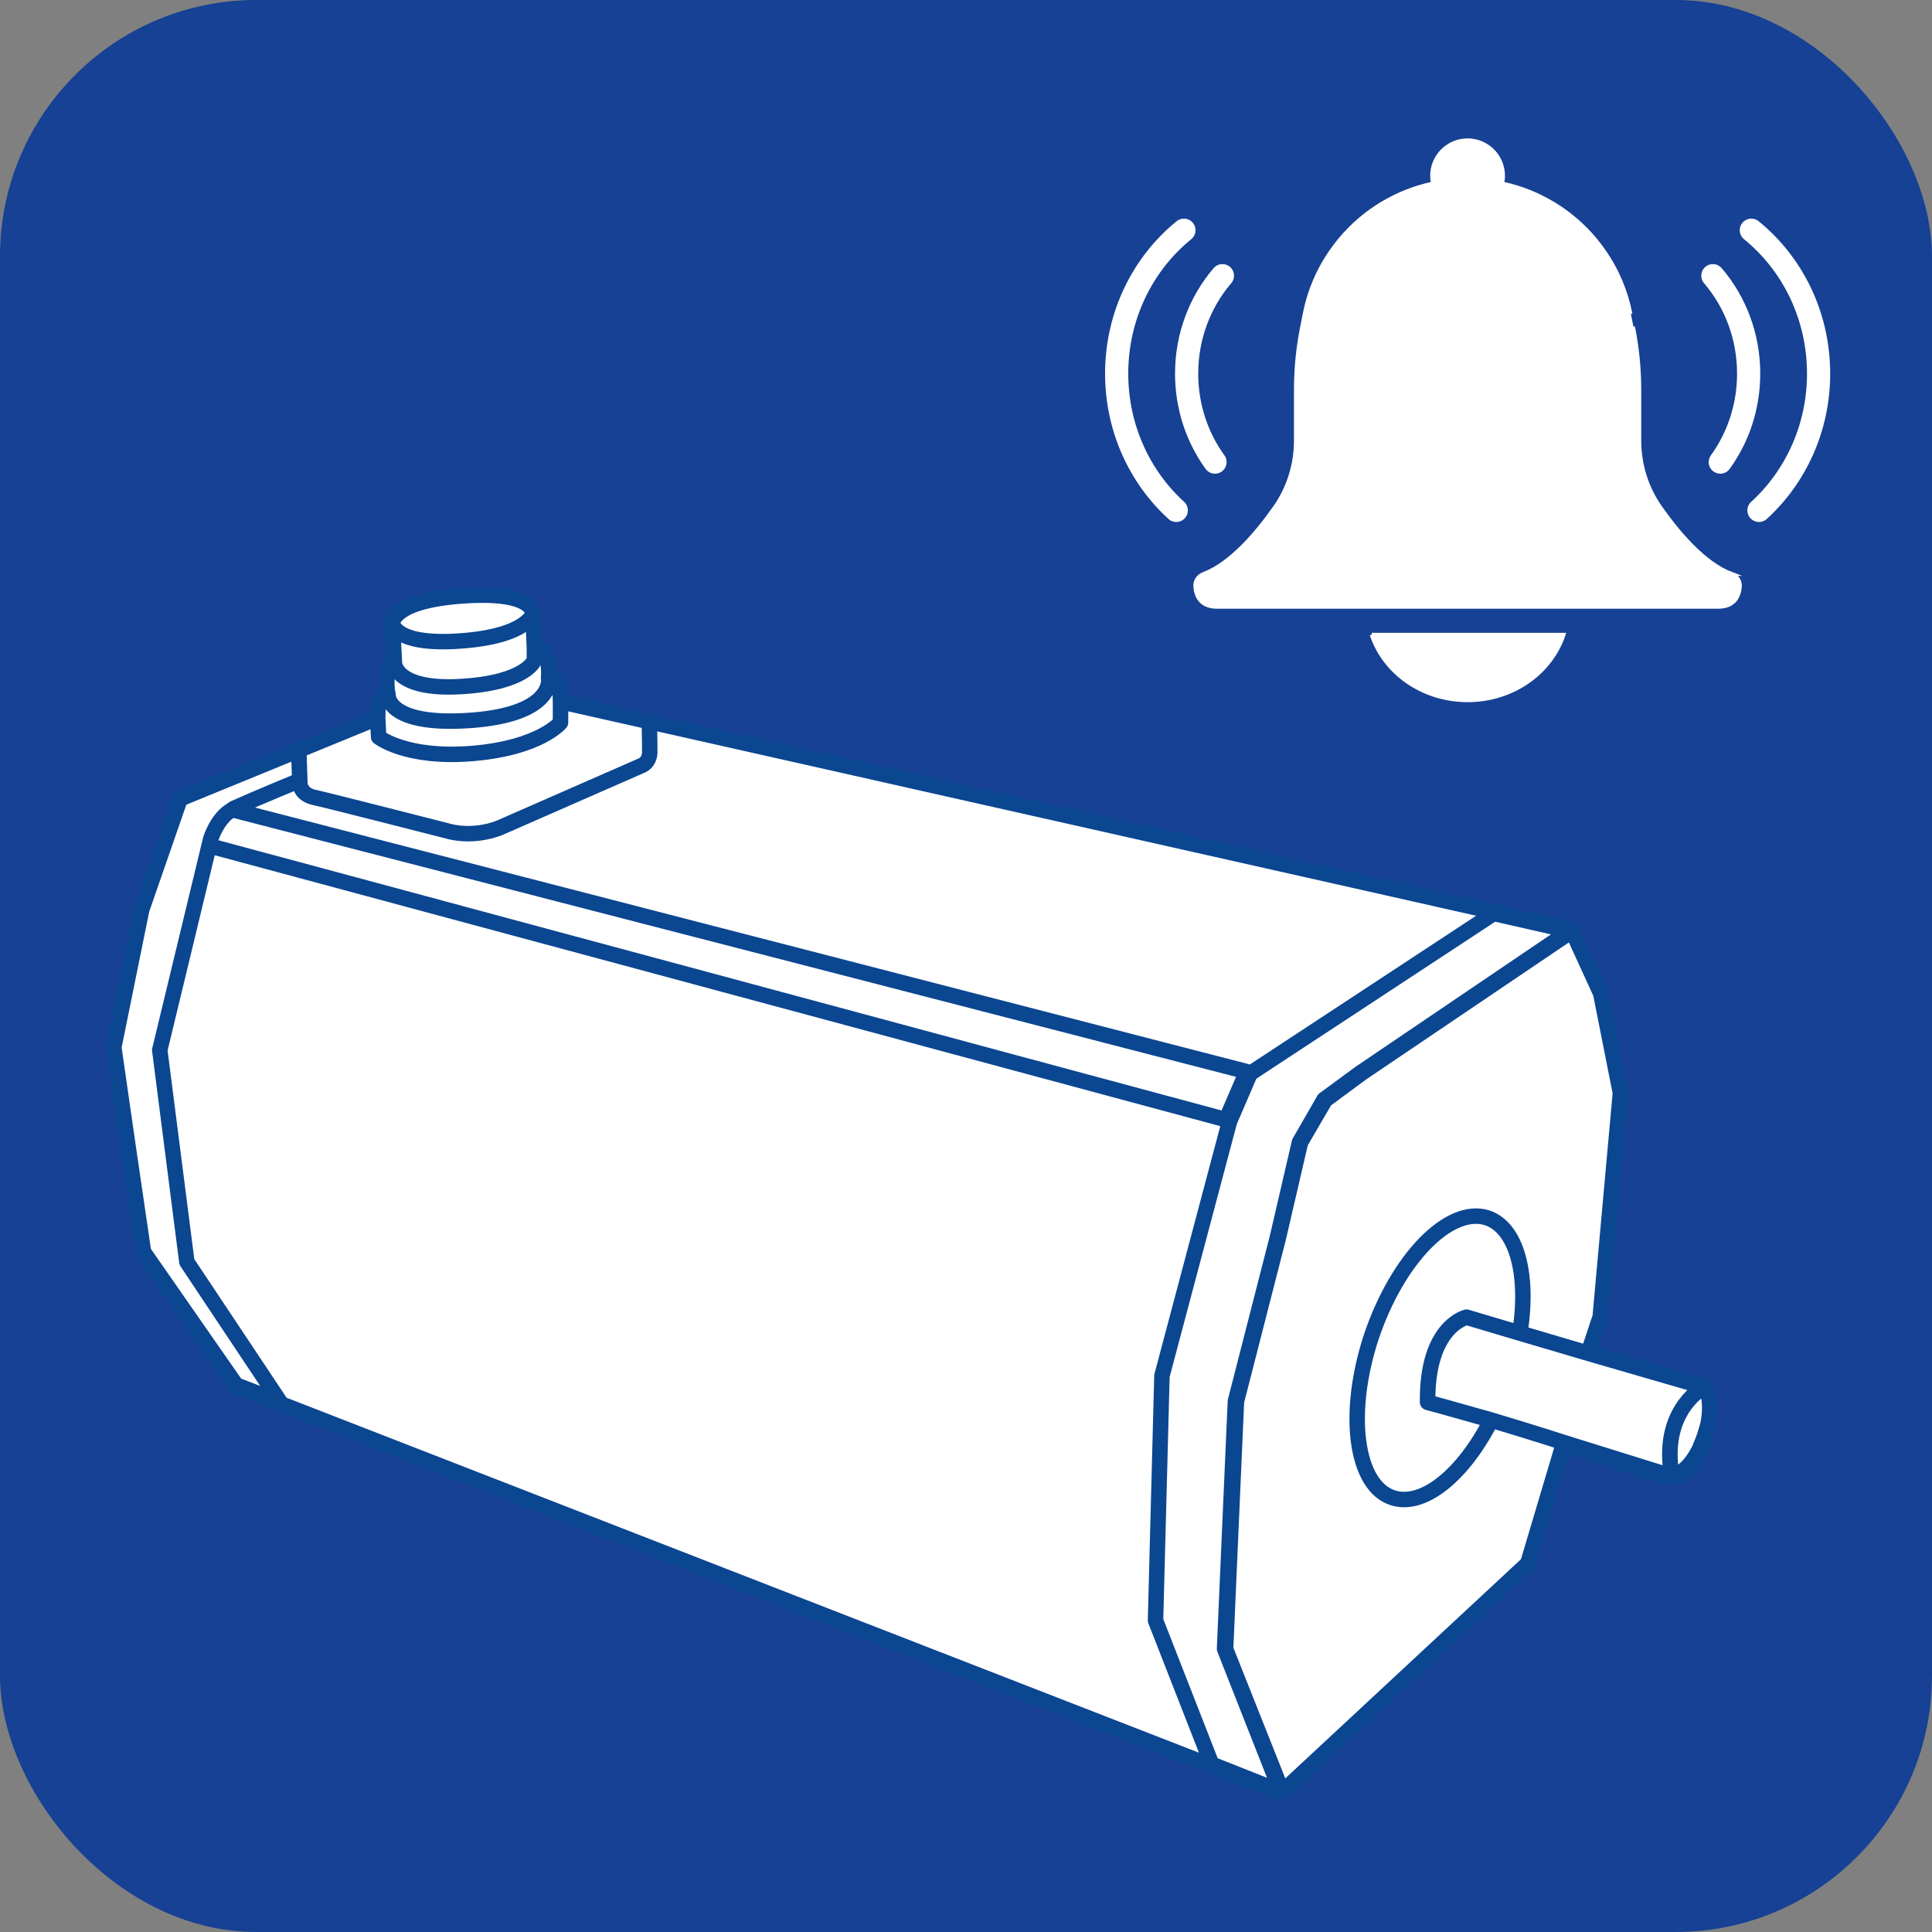
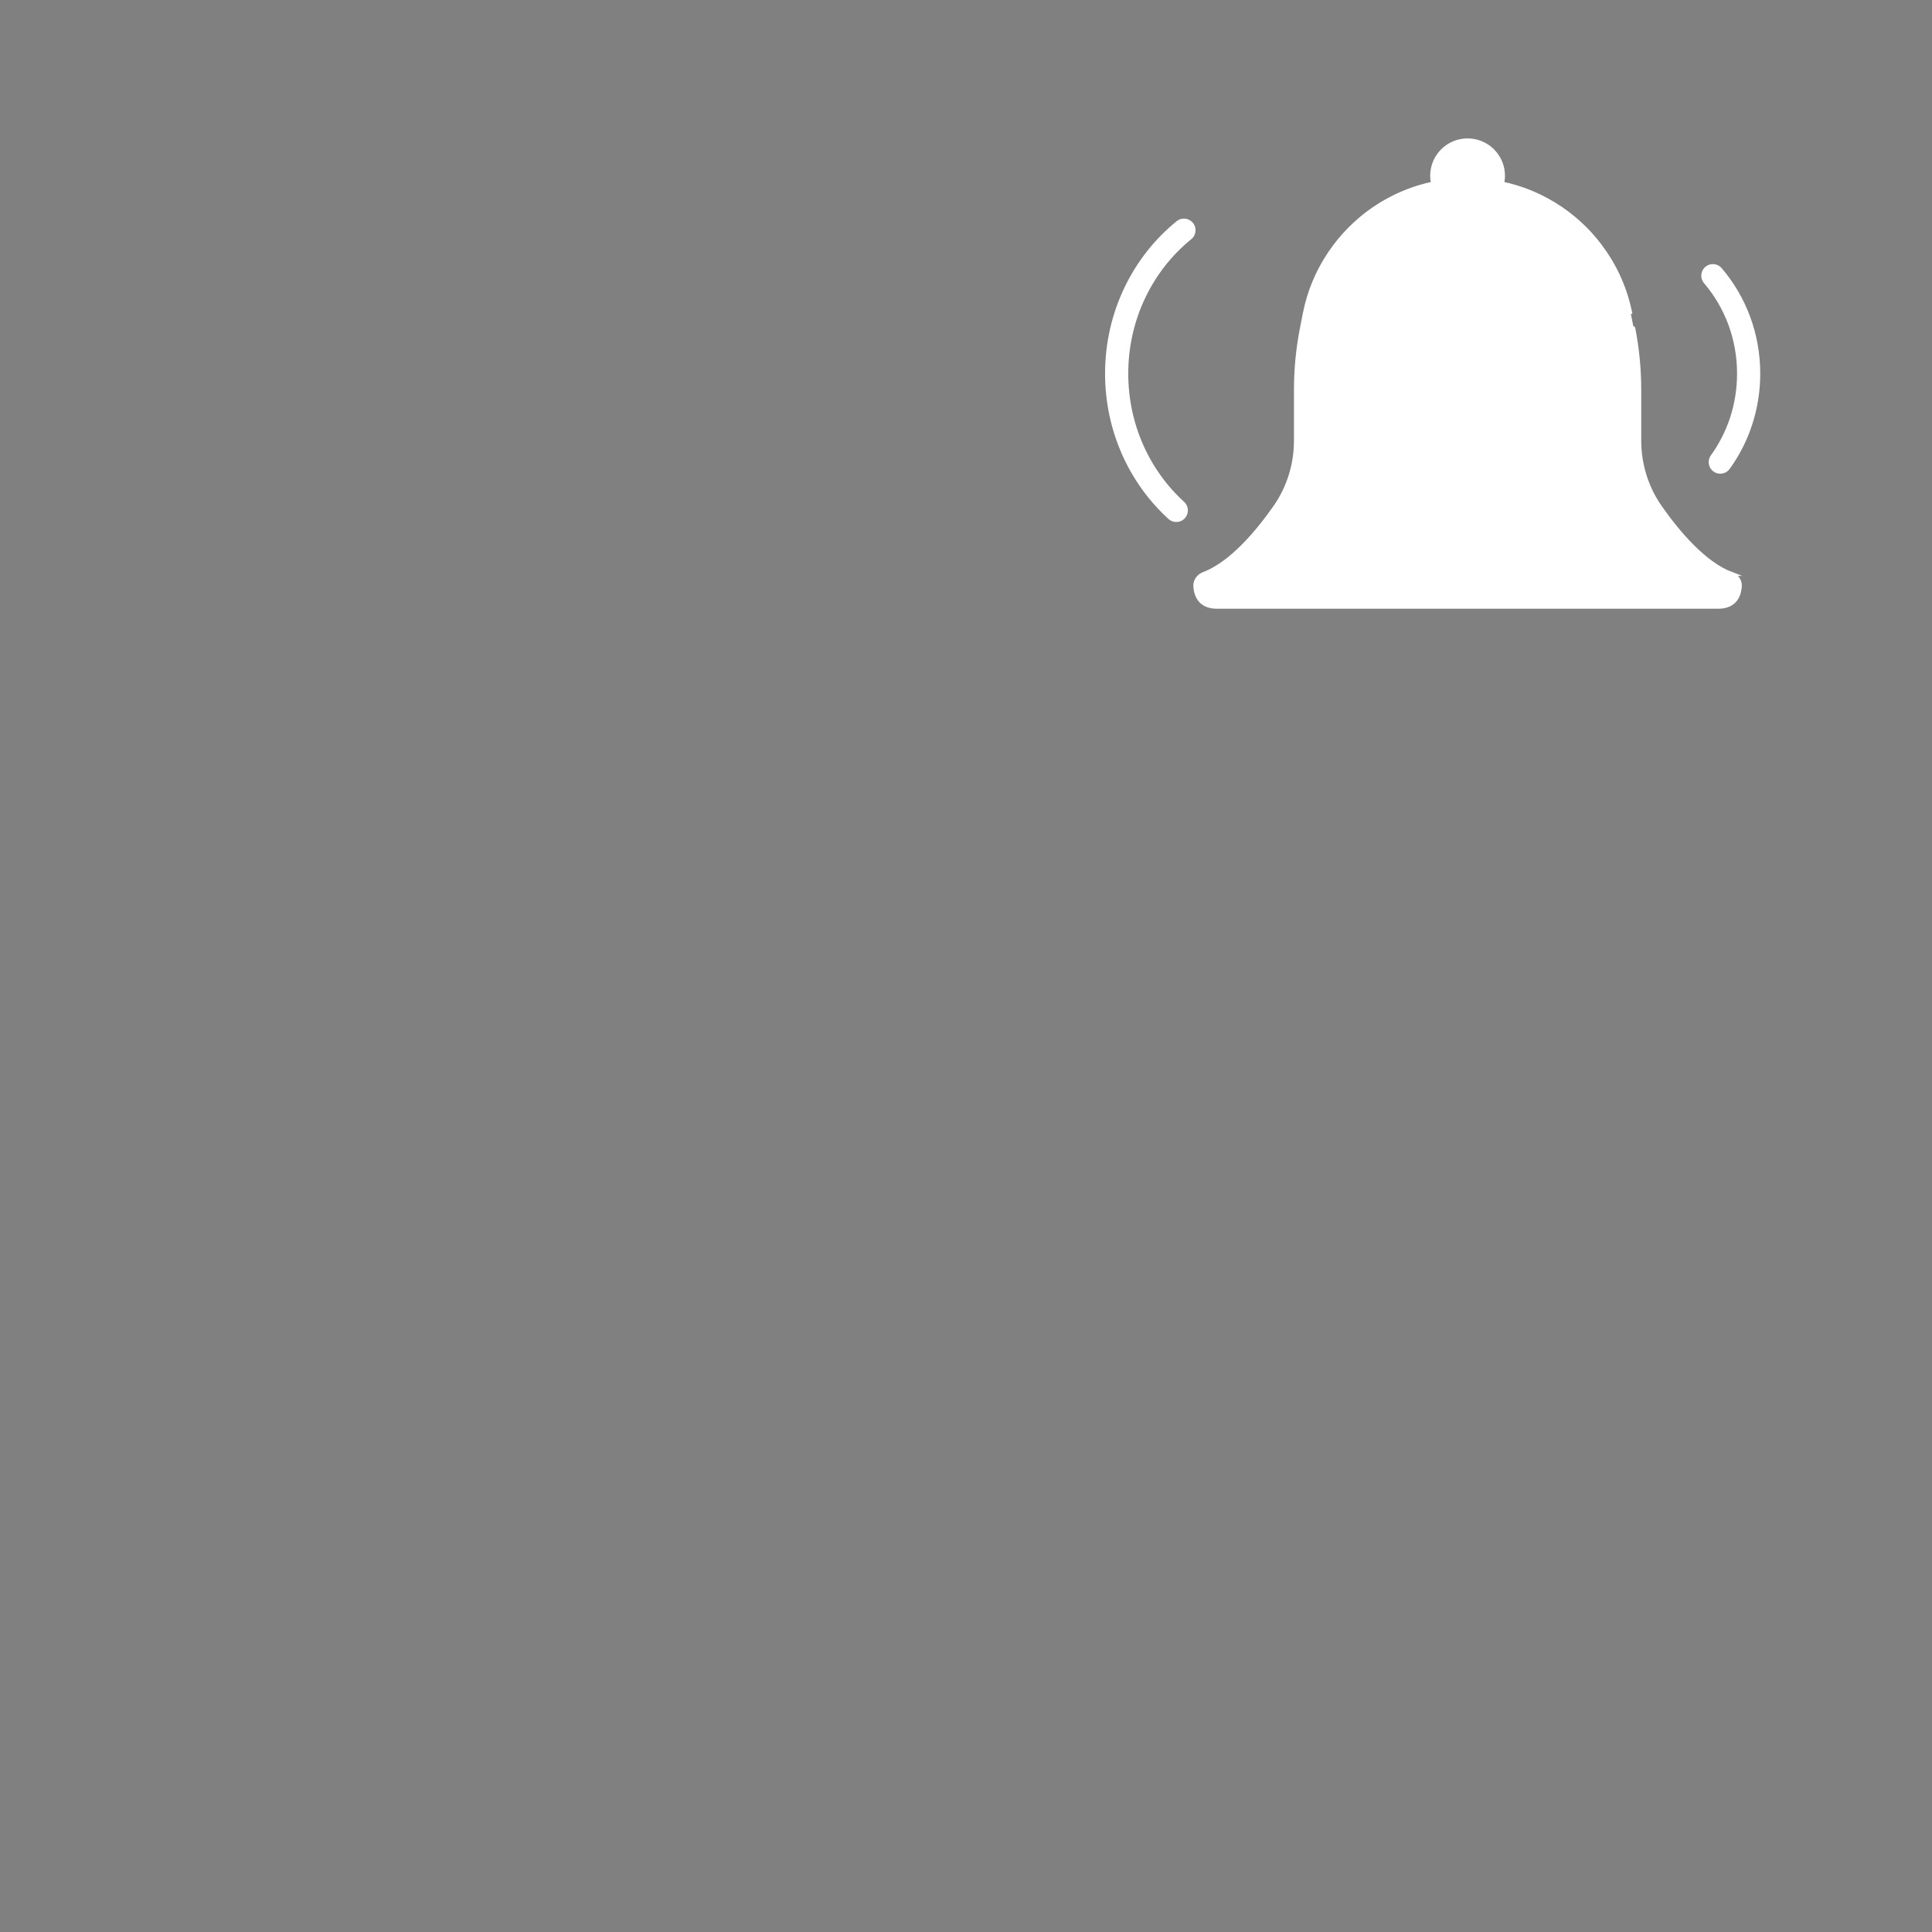
<svg xmlns="http://www.w3.org/2000/svg" id="Ebene_1" viewBox="0 0 500 500">
  <rect x="0" y="0" width="500" height="500" fill="#808080" stroke="none" />
  <defs>
    <style>.cls-1{fill:none;stroke-width:6px;}.cls-1,.cls-2{stroke-linecap:round;stroke-linejoin:round;}.cls-1,.cls-3{stroke:#fff;}.cls-4{fill:#164194;}.cls-2{stroke:#0b4691;stroke-width:4px;}.cls-2,.cls-3{fill:#fff;}.cls-3{stroke-miterlimit:10;}</style>
  </defs>
-   <rect class="cls-4" x="0" width="500" height="500" rx="66.33" ry="66.33" />
-   <path class="cls-2" d="M60.1,209.54c-3.95,2.11-5.61,7.71-5.61,7.71l-.38,1.62,263.18,70.9,5.36-12.44L60.1,209.54Zm59.83-55.35c-18.12,1.24-18.37,6.84-18.37,7.09,0,0,.38,5.85,17.61,4.6,17.35-1.24,18.75-7.09,18.75-7.09,0,0,.51-5.85-17.99-4.6Zm321.23,204.74v-.12l-.13,.12c-1.4,.75-11.1,6.97-8.42,22.64,1.15,.25,2.42-.37,3.57-1.49,1.4-1.24,2.68-3.11,3.83-5.47v-.12c.26-.62,.51-1.24,.77-1.87,.51-1.37,.89-2.74,1.28-4.1,.77-3.98,.51-7.84-.89-9.58ZM143.41,175.58c-.25-.12-.51-.25-.77-.25-.13-.12-.38-.12-.64,0,0,0,.51-5.1-1.79-6.97-.38-.5-1.02-.75-1.91-.75l-.38-8.83s.51-5.85-17.99-4.6c-18.12,1.24-18.37,6.84-18.37,7.09l.51,10.32s-2.42,.62-1.91,6.47c0,.5,.13,1.12,.26,1.74h-.13c-.51,.37-1.02,.5-1.4,.87-.38,.25-.51,.62-.77,1.12-.26,.87-.38,1.99-.38,3.98l.25,4.98s7.14,5.72,24.49,4.23c17.35-1.49,22.58-7.96,22.58-7.96v-5.47s.13-4.73-1.66-5.97Zm-1.4-.25s.51-5.1-1.79-6.97c-.38-.5-1.02-.75-1.91-.75l-.38-8.83s.51-5.85-17.99-4.6c-18.12,1.24-18.37,6.84-18.37,7.09l.51,10.32s-2.42,.62-1.91,6.47c0,.5,.13,1.12,.26,1.74,0,0-.64,8.33,21.94,6.59,20.16-1.62,19.77-9.83,19.65-10.95v-.12Zm-100.66,96.4l12.76-52.86,.38-1.62s1.66-5.6,5.61-7.71c.13-.25,.38-.25,.51-.37,6.38-2.86,16.97-7.21,16.97-7.21-.13-2.99-.26-7.84-.26-7.84l-30.74,12.56-9.95,28.61v.12l-7.27,35.45,5.23,35.7,2.55,17.41,23.98,34.46,11.35,4.35-24.11-36.2-7.02-54.85Zm126.68-84.96l-22.96-5.22s.13-4.73-1.66-5.97c-.25-.12-.51-.25-.77-.25-.13-.12-.38-.12-.64,0,0,0,.51-5.1-1.79-6.97-.38-.5-1.02-.75-1.91-.75l-.38-8.83s.51-5.85-17.99-4.6c-18.12,1.24-18.37,6.84-18.37,7.09l.51,10.32s-2.42,.62-1.91,6.47c0,.5,.13,1.12,.26,1.74h-.13c-.51,.37-1.02,.5-1.4,.87-.38,.25-.51,.62-.77,1.12-.26,.87-.38,1.99-.38,3.98l-20.41,8.33s.13,4.85,.26,7.84v.5c.13,3.23,3.32,3.86,3.95,3.98,3.95,.87,34.57,8.71,34.57,8.71,0,0,5.99,1.87,13.14-.87l36.61-16.05s2.17-.62,2.3-3.48c0-3.61-.13-7.96-.13-7.96Zm-30.11-27.99s.51-5.85-17.99-4.6c-18.12,1.24-18.37,6.84-18.37,7.09l.51,10.32s.13,7.09,17.22,6.09c17.09-1,19.01-6.84,19.01-6.84v-3.23l-.38-8.83Zm304.14,209.72v.25c-.26,1.37-.64,2.61-1.28,3.86,.13,.12,0,.12,0,.25-.25,.62-.51,1.12-.77,1.62v.12c-1.15,2.49-2.42,4.48-3.83,5.47-1.15,1.12-2.42,1.74-3.57,1.49-2.68-15.67,7.02-21.89,8.42-22.64h.13c1.4,1.74,1.66,5.6,.89,9.58Zm-9.44,13.06c-2.17-.12-2.3-.25-2.3-.25l-25.52-7.96s-7.65-2.49-18.88-5.85c-4.98-1.37-10.46-2.99-16.46-4.6-.26-19.78,10.08-22.02,10.08-22.02l13.78,4.1,18.12,5.35,29.6,8.58c-1.4,.75-11.1,6.97-8.42,22.64Zm-53.07-40.67l13.78,4.1c2.42-15.05-.77-27.36-8.55-29.85-9.82-2.99-23.09,10.7-29.85,30.72-6.63,20.03-4.08,38.81,5.61,41.79,7.91,2.49,18.24-6.09,25.39-20.15-4.98-1.37-10.46-2.99-16.46-4.6-.26-19.78,10.08-22.02,10.08-22.02Zm7.02-104.49l-63.02,41.42-5.36,12.44-17.48,65.8-1.66,63.31,14.54,37.19,17.86,7.09-14.54-36.94,2.81-64.06,10.84-42.29,5.74-24.75,6.38-11.07,9.31-6.84,54.35-36.82-19.77-4.48Zm19.78,4.01l-261.31-58.82s.29-7.14-3.07-6.18c0,0,.82-7.76-3.65-7.72l-.38-8.94s.51-5.8-18.04-4.54c-18.54,1.27-18.36,7.04-18.36,7.04l.5,10.35s-2.9,.82-1.68,8.2c-1.63,.9-2.67,.81-2.6,6l-51.13,20.95-9.95,28.67-7.23,35.63,7.68,53.26,24.05,34.51,269.51,104.86m99.65-82.34l-25.52-7.96s-7.65-2.49-18.88-5.85c-4.98-1.37-10.46-2.99-16.46-4.6-.26-19.78,10.08-22.02,10.08-22.02l13.78,4.1,18.12,5.35,29.6,8.58c-1.4,.75-11.1,6.97-8.42,22.64-2.17-.12-2.3-.25-2.3-.25Zm10.84-22.39v-.12l-30.11-8.83,3.06-9.2,5.23-57.96-5.1-25.75-7.4-16.17-54.47,36.82-9.44,6.97-6.38,10.95-5.74,24.75-10.84,42.29-2.81,64.06,14.67,36.94,63.53-59.08,9.19-30.85,25.64,8.21s0,.12,2.42,.25c3.06,.5,6.12-3.61,8.16-8.96,.51-1.49,1.02-2.99,1.28-4.48v-.25c.77-3.98,.51-7.84-.89-9.58Z" />
  <g>
-     <path class="cls-3" d="M354.99,164.27c3.26,9.82,13.14,16.95,24.83,16.95s21.57-7.14,24.83-16.95h-49.66Z" />
    <path class="cls-3" d="M448.13,148.54c-7.13-2.68-13.95-10.82-18.47-17.26-3.55-5.06-5.41-11.1-5.41-17.28v-13.17c0-5.34-.52-10.66-1.55-15.9,0,0-.72-3.67-.73-3.67-.02-.12-.05-.24-.08-.36-.02-.11-.05-.23-.07-.34-.12-.55-.24-1.1-.38-1.65-.04-.15-.08-.3-.12-.46-.13-.51-.28-1.01-.43-1.52-.05-.16-.1-.32-.15-.47-.16-.5-.33-1-.5-1.49-.05-.15-.1-.29-.16-.43-.2-.53-.4-1.05-.62-1.57-.04-.1-.08-.19-.12-.29-.8-1.89-1.73-3.7-2.79-5.44-.03-.06-.07-.11-.11-.17-.31-.51-.63-1.01-.96-1.5-.07-.11-.14-.21-.22-.31-.3-.44-.62-.88-.94-1.32-.09-.12-.17-.23-.26-.35-.32-.42-.65-.84-.98-1.25-.09-.11-.17-.21-.26-.32-.36-.43-.72-.85-1.09-1.26-.07-.08-.14-.15-.21-.23-.44-.48-.89-.96-1.36-1.42-1.44-1.44-2.98-2.77-4.61-4-.07-.05-.14-.1-.21-.15-.46-.34-.93-.67-1.4-1-.11-.07-.21-.14-.32-.21-.45-.3-.91-.59-1.37-.88-.12-.07-.23-.14-.35-.21-.47-.28-.94-.55-1.42-.81-.11-.06-.22-.12-.33-.18-.52-.28-1.04-.55-1.58-.81-.07-.03-.14-.07-.2-.1-1.84-.88-3.75-1.64-5.72-2.25-.11-.04-.23-.07-.34-.1-.53-.16-1.05-.31-1.59-.45-.18-.05-.36-.09-.53-.13-.47-.12-.95-.23-1.43-.33,.14-.65,.23-1.31,.23-2,0-5.07-4.11-9.18-9.18-9.18s-9.18,4.11-9.18,9.18c0,.69,.08,1.36,.23,2-.48,.1-.96,.21-1.43,.33-.18,.04-.36,.09-.53,.13-.53,.14-1.06,.29-1.59,.45-.11,.03-.23,.07-.34,.1-1.97,.62-3.88,1.37-5.72,2.25-.07,.03-.14,.07-.2,.1-.53,.26-1.06,.53-1.58,.81-.11,.06-.22,.12-.33,.18-.48,.26-.95,.53-1.42,.81-.12,.07-.23,.14-.35,.21-.46,.28-.92,.58-1.37,.88-.11,.07-.21,.14-.32,.21-.48,.32-.94,.66-1.4,1-.07,.05-.14,.1-.21,.15-1.63,1.22-3.17,2.56-4.61,4-.46,.46-.91,.94-1.36,1.42-.07,.08-.14,.15-.21,.23-.37,.41-.74,.83-1.09,1.26-.09,.11-.18,.21-.26,.32-.34,.41-.66,.83-.98,1.25-.09,.11-.17,.23-.26,.35-.32,.43-.63,.87-.94,1.32-.07,.1-.14,.21-.22,.31-.33,.49-.65,.99-.96,1.5-.03,.06-.07,.11-.11,.17-1.05,1.74-1.99,3.55-2.79,5.44-.04,.1-.08,.19-.12,.29-.22,.52-.42,1.04-.62,1.57-.05,.14-.1,.29-.16,.43-.18,.49-.34,.99-.5,1.49-.05,.16-.1,.32-.15,.47-.15,.5-.3,1.01-.43,1.52-.04,.15-.08,.3-.12,.46-.14,.55-.26,1.1-.38,1.65-.02,.11-.05,.22-.07,.34-.02,.12-.05,.24-.08,.36l-.72,3.67c-1.03,5.24-1.55,10.56-1.55,15.9v13.17c0,6.18-1.86,12.22-5.41,17.28-4.51,6.43-11.34,14.58-18.47,17.26-1.35,.51-2.26,1.79-2.16,3.22,.16,2.3,1.22,5.28,5.62,5.28h129.7c4.4,0,5.46-2.98,5.62-5.28,.1-1.44-.81-2.72-2.16-3.22Z" />
  </g>
  <g>
    <g>
      <path class="cls-1" d="M304.42,132.09c-9.45-8.61-15.43-21.28-15.43-35.4,0-15.09,6.82-28.52,17.41-37.11" />
-       <path class="cls-1" d="M314.44,119.59c-4.61-6.37-7.34-14.3-7.34-22.9,0-9.73,3.5-18.61,9.26-25.34" />
    </g>
    <g>
-       <path class="cls-1" d="M455.22,132.09c9.45-8.61,15.43-21.28,15.43-35.4,0-15.09-6.82-28.52-17.41-37.11" />
      <path class="cls-1" d="M445.21,119.59c4.61-6.37,7.34-14.3,7.34-22.9,0-9.73-3.5-18.61-9.26-25.34" />
    </g>
  </g>
</svg>